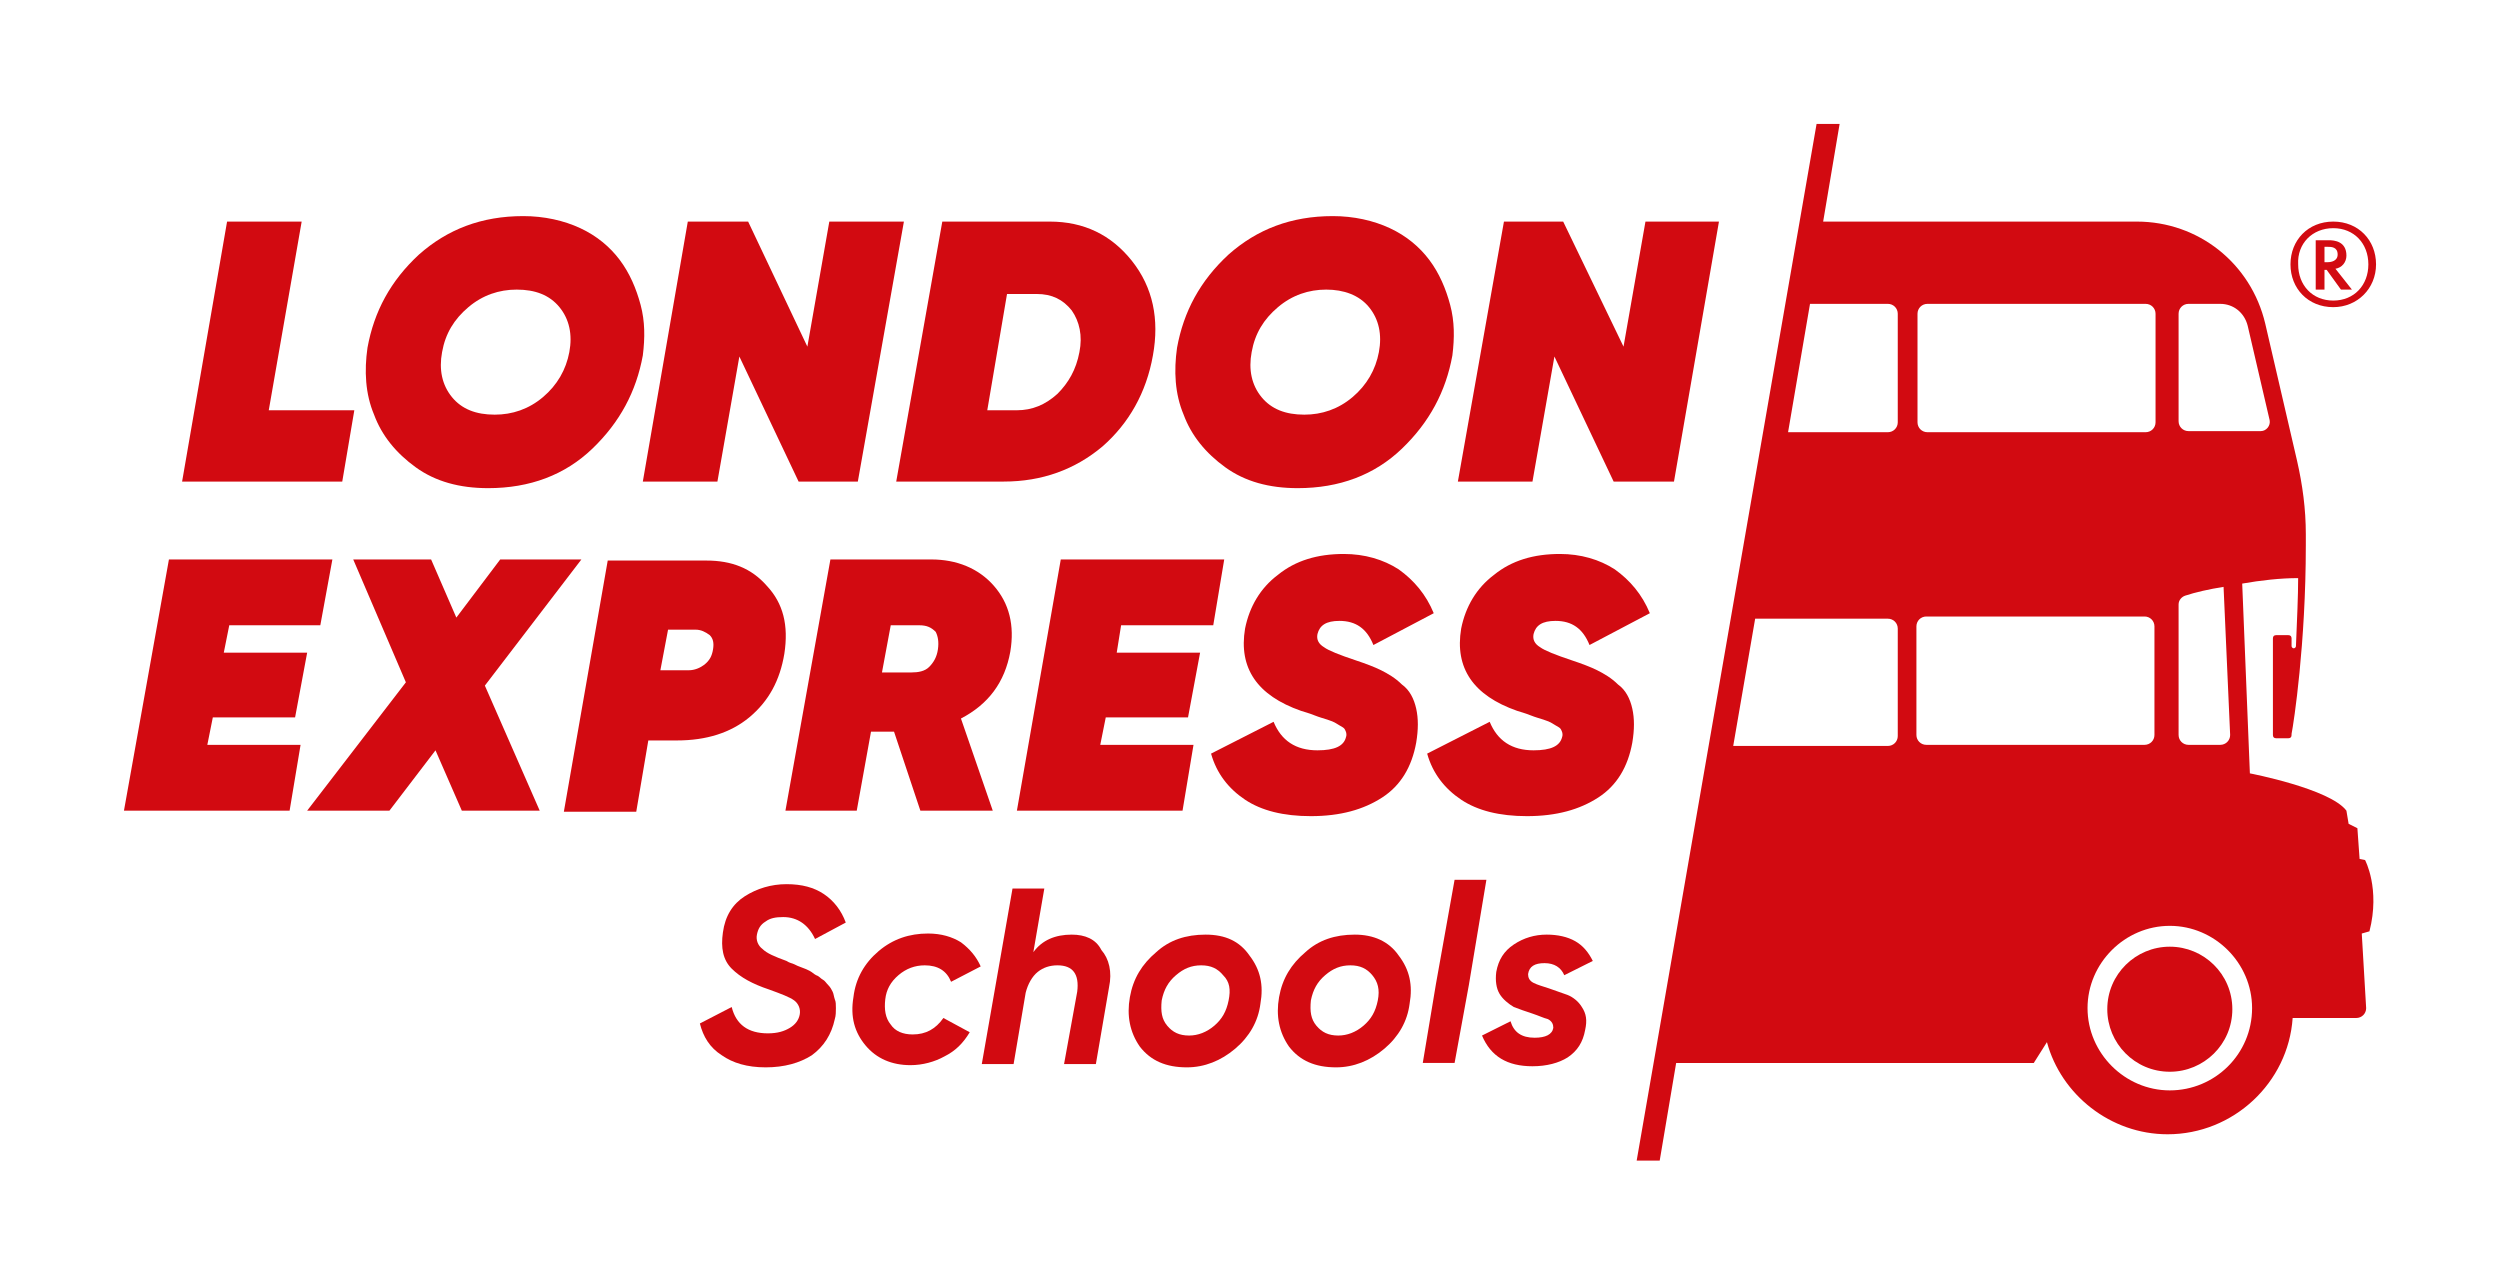
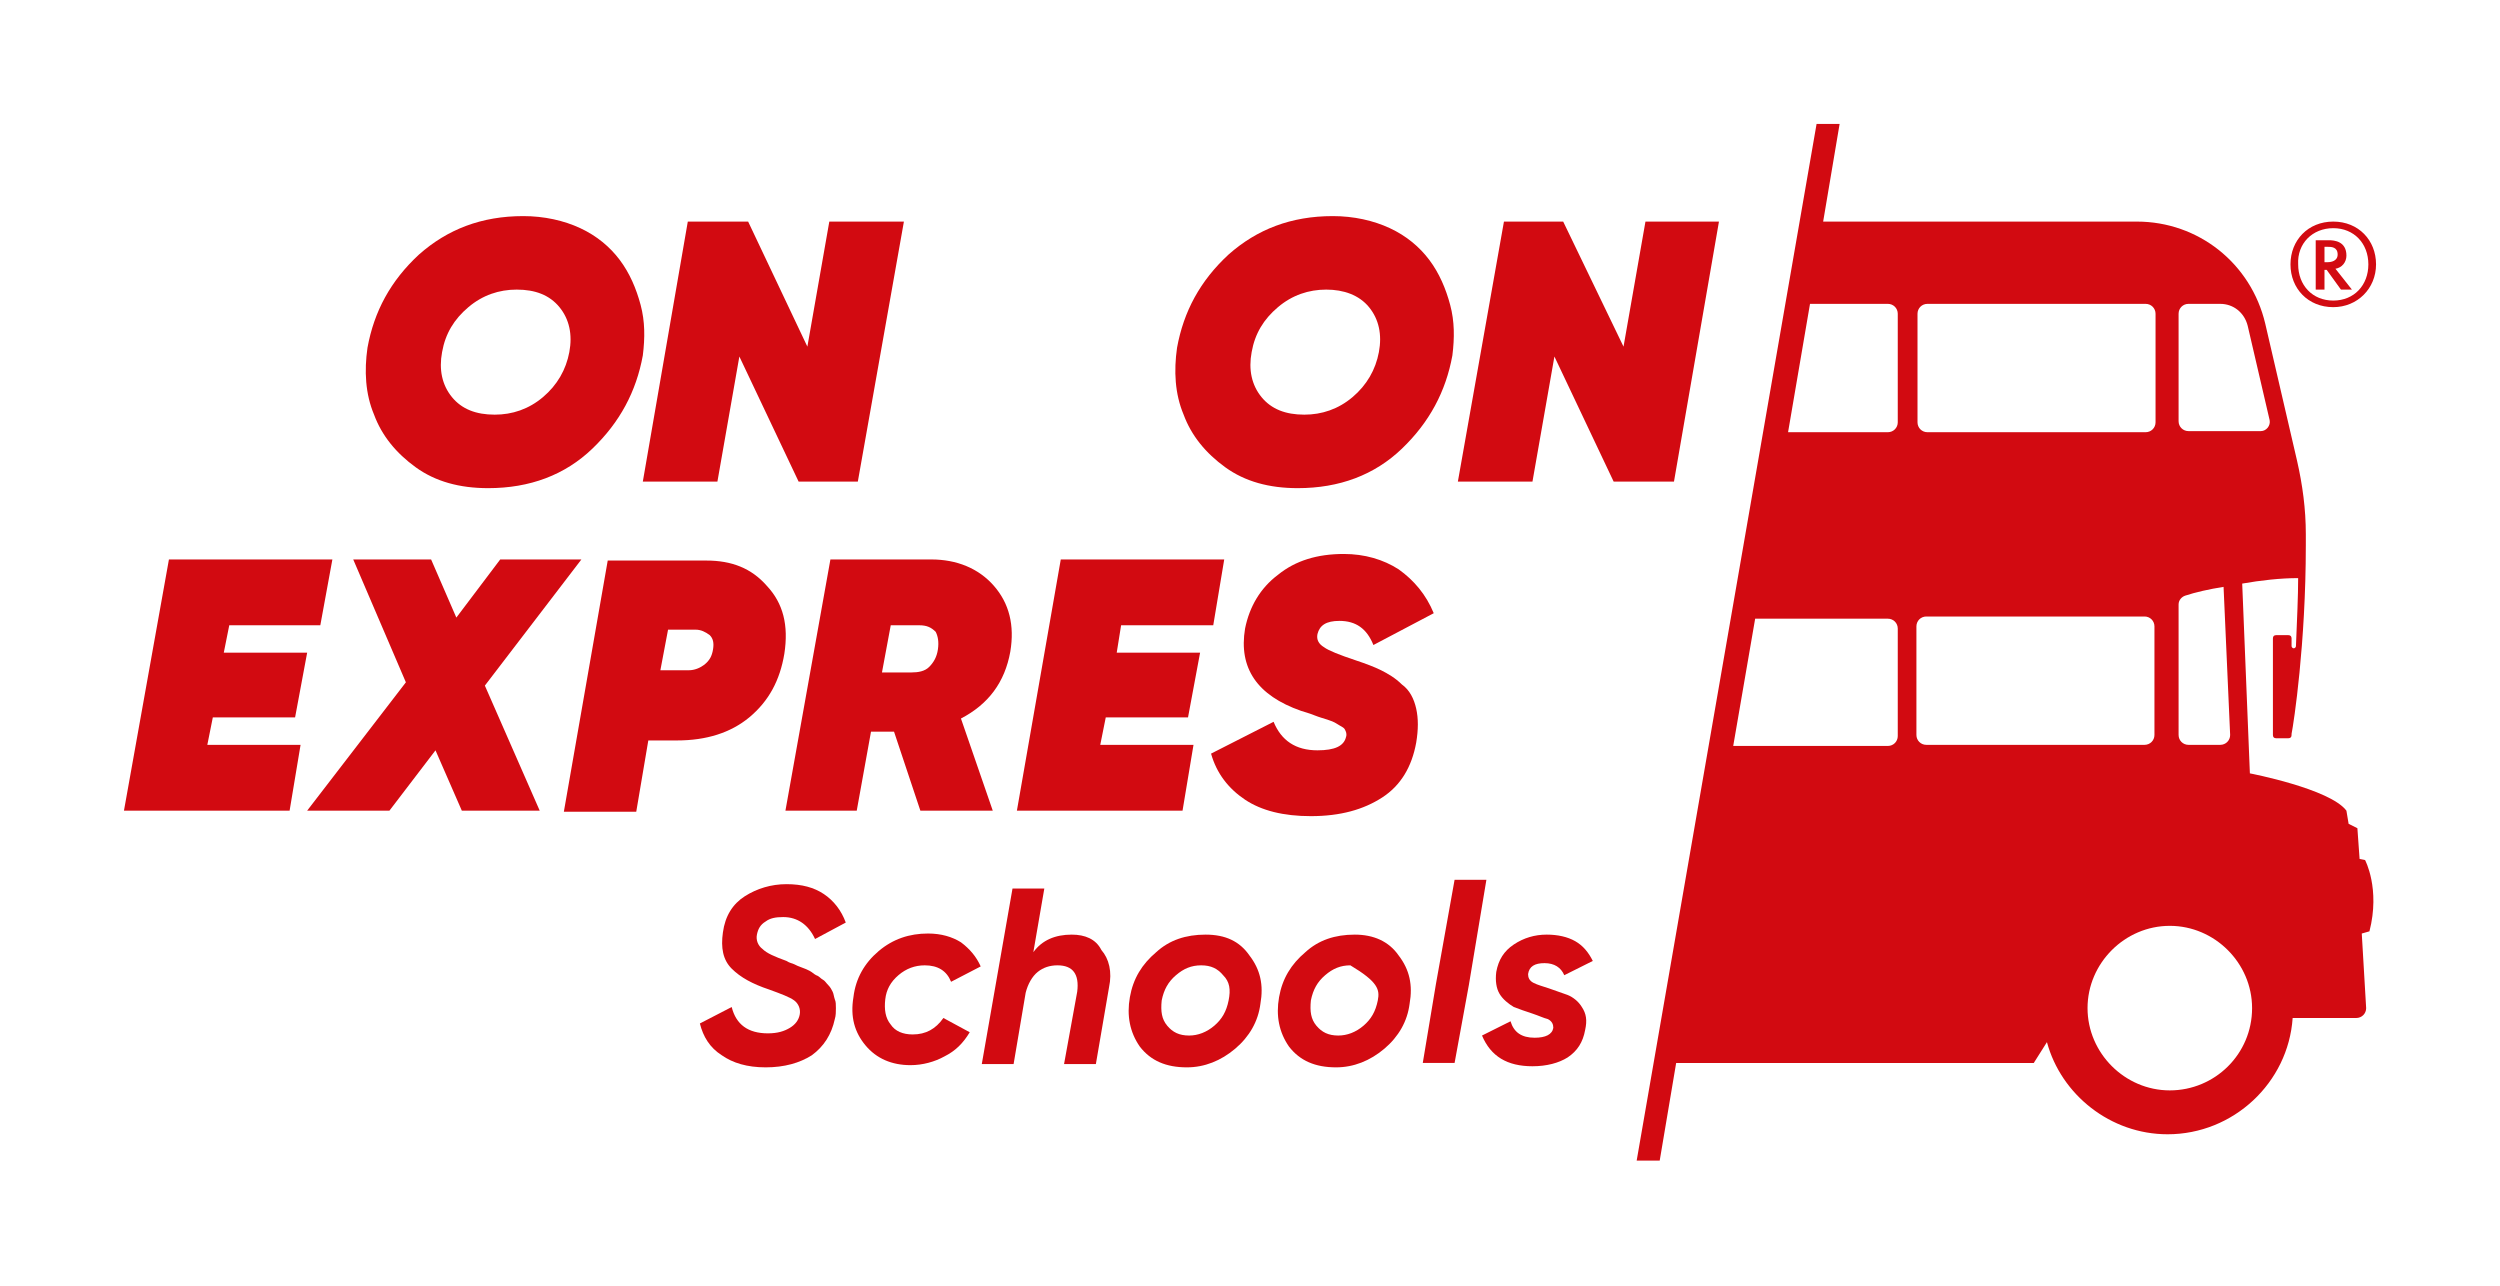
<svg xmlns="http://www.w3.org/2000/svg" version="1.1" id="Слой_1" x="0px" y="0px" viewBox="0 0 227.9 117.2" style="enable-background:new 0 0 227.9 117.2;" xml:space="preserve">
  <style type="text/css"> .st0{fill:#D20A11;} </style>
  <g>
-     <polygon class="st0" points="32.3,37.4 24.5,37.4 27.5,20.2 20.7,20.2 16.6,43.9 31.2,43.9 " />
    <path class="st0" d="M37.9,42.6c1.8,1.3,4,1.9,6.6,1.9c3.8,0,7-1.2,9.5-3.6c2.5-2.4,4-5.2,4.6-8.5c0.2-1.6,0.2-3.1-0.2-4.6 c-0.4-1.5-1-2.9-1.9-4.1c-0.9-1.2-2.1-2.2-3.6-2.9c-1.5-0.7-3.3-1.1-5.2-1.1c-3.8,0-6.9,1.2-9.5,3.5c-2.6,2.4-4.1,5.2-4.7,8.5 c-0.3,2.1-0.2,4.2,0.6,6.1C34.8,39.7,36.1,41.3,37.9,42.6z M40.3,32.1c0.3-1.7,1.1-3,2.4-4.1c1.3-1.1,2.8-1.6,4.4-1.6 c1.7,0,3,0.5,3.9,1.6c0.9,1.1,1.2,2.5,0.9,4.1c-0.3,1.6-1.1,3-2.4,4.1c-1.3,1.1-2.8,1.6-4.4,1.6c-1.7,0-3-0.5-3.9-1.6 C40.3,35.1,40,33.7,40.3,32.1z" />
    <polygon class="st0" points="65.4,43.9 67.4,32.5 72.8,43.9 78.2,43.9 82.4,20.2 75.6,20.2 73.6,31.6 68.2,20.2 62.7,20.2 58.6,43.9 " />
-     <path class="st0" d="M91.5,43.9c3.5,0,6.5-1.1,9-3.2c2.4-2.1,4-4.9,4.6-8.3c0.6-3.3,0-6.2-1.9-8.6c-1.9-2.4-4.4-3.6-7.5-3.6h-9.8 l-4.2,23.7H91.5z M91.8,26.8h2.7c1.4,0,2.4,0.5,3.2,1.5c0.7,1,1,2.3,0.7,3.8c-0.3,1.6-1,2.8-2,3.8c-1.1,1-2.3,1.5-3.7,1.5h-2.7 L91.8,26.8z" />
    <path class="st0" d="M111.7,42.6c1.8,1.3,4,1.9,6.6,1.9c3.8,0,7-1.2,9.5-3.6c2.5-2.4,4-5.2,4.6-8.5c0.2-1.6,0.2-3.1-0.2-4.6 c-0.4-1.5-1-2.9-1.9-4.1c-0.9-1.2-2.1-2.2-3.6-2.9c-1.5-0.7-3.3-1.1-5.2-1.1c-3.8,0-6.9,1.2-9.5,3.5c-2.6,2.4-4.1,5.2-4.7,8.5 c-0.3,2.1-0.2,4.2,0.6,6.1C108.6,39.7,109.9,41.3,111.7,42.6z M114.1,32.1c0.3-1.7,1.1-3,2.4-4.1c1.3-1.1,2.8-1.6,4.4-1.6 s3,0.5,3.9,1.6c0.9,1.1,1.2,2.5,0.9,4.1c-0.3,1.6-1.1,3-2.4,4.1c-1.3,1.1-2.8,1.6-4.4,1.6c-1.7,0-3-0.5-3.9-1.6 C114.1,35.1,113.8,33.7,114.1,32.1z" />
    <polygon class="st0" points="141.7,32.5 147.1,43.9 152.6,43.9 156.7,20.2 150,20.2 148,31.6 142.5,20.2 137.1,20.2 132.9,43.9 139.7,43.9 " />
    <polygon class="st0" points="26.9,65.4 28,59.5 20.4,59.5 20.9,57 29.2,57 30.3,51 15.4,51 11.3,73.9 26.4,73.9 27.4,67.9 18.9,67.9 19.4,65.4 " />
    <polygon class="st0" points="53,51 45.6,51 41.6,56.3 39.3,51 32.2,51 37,62.2 28,73.9 35.5,73.9 39.7,68.4 42.1,73.9 49.2,73.9 44.2,62.5 " />
    <path class="st0" d="M71.5,59.6c0.4-2.6-0.1-4.6-1.6-6.2c-1.4-1.6-3.2-2.3-5.5-2.3h-9l-4,22.9H58l1.1-6.5h2.6 c2.7,0,4.9-0.7,6.6-2.1C70.1,63.9,71.1,62,71.5,59.6z M65,59.2c-0.1,0.6-0.3,1-0.8,1.4c-0.4,0.3-0.9,0.5-1.4,0.5h-2.6l0.7-3.7h2.5 c0.5,0,0.9,0.2,1.3,0.5C65,58.2,65.1,58.6,65,59.2z" />
    <path class="st0" d="M92.1,59.4c0.4-2.4-0.1-4.4-1.5-6c-1.4-1.6-3.4-2.4-5.7-2.4h-9.2l-4.1,22.9h6.5l1.3-7.2h2.1l2.4,7.2h6.6 l-2.9-8.4C90.1,64.2,91.6,62.2,92.1,59.4z M85.5,59.2c-0.1,0.7-0.4,1.2-0.8,1.6c-0.4,0.4-1,0.5-1.6,0.5h-2.7l0.8-4.3h2.6 c0.7,0,1.1,0.2,1.5,0.6C85.5,58,85.6,58.5,85.5,59.2z" />
    <polygon class="st0" points="110.6,57 111.6,51 96.7,51 92.7,73.9 107.8,73.9 108.8,67.9 100.3,67.9 100.8,65.4 108.3,65.4 109.4,59.5 101.8,59.5 102.2,57 " />
    <path class="st0" d="M127.8,62.4c-0.6-0.6-1.3-1-1.9-1.3c-0.6-0.3-1.4-0.6-2.3-0.9c-1.5-0.5-2.5-0.9-2.9-1.2 c-0.5-0.3-0.7-0.7-0.6-1.2c0.2-0.8,0.8-1.2,2-1.2c1.5,0,2.5,0.7,3.1,2.2l5.5-2.9c-0.7-1.7-1.8-3-3.2-4c-1.4-0.9-3.1-1.4-5-1.4 c-2.4,0-4.4,0.6-6,1.9c-1.6,1.2-2.6,2.9-3,4.9c-0.6,3.6,1.1,6.1,5.1,7.5c0.3,0.1,0.7,0.2,1.2,0.4c0.5,0.2,0.9,0.3,1.2,0.4 c0.3,0.1,0.6,0.2,0.9,0.4c0.3,0.2,0.6,0.3,0.7,0.5c0.1,0.2,0.2,0.4,0.1,0.7c-0.2,0.8-1,1.2-2.6,1.2c-2,0-3.3-0.9-4-2.6l-5.7,2.9 c0.5,1.8,1.6,3.2,3.1,4.2c1.5,1,3.5,1.5,6,1.5c2.7,0,4.8-0.6,6.5-1.7c1.7-1.1,2.7-2.8,3.1-5c0.2-1.2,0.2-2.2,0-3.1 C128.9,63.7,128.5,62.9,127.8,62.4z" />
-     <path class="st0" d="M147.5,62.4c-0.6-0.6-1.3-1-1.9-1.3c-0.6-0.3-1.4-0.6-2.3-0.9c-1.5-0.5-2.5-0.9-2.9-1.2 c-0.5-0.3-0.7-0.7-0.6-1.2c0.2-0.8,0.8-1.2,2-1.2c1.5,0,2.5,0.7,3.1,2.2l5.5-2.9c-0.7-1.7-1.8-3-3.2-4c-1.4-0.9-3.1-1.4-5-1.4 c-2.4,0-4.4,0.6-6,1.9c-1.6,1.2-2.6,2.9-3,4.9c-0.6,3.6,1.1,6.1,5.1,7.5c0.3,0.1,0.7,0.2,1.2,0.4c0.5,0.2,0.9,0.3,1.2,0.4 c0.3,0.1,0.6,0.2,0.9,0.4c0.3,0.2,0.6,0.3,0.7,0.5c0.1,0.2,0.2,0.4,0.1,0.7c-0.2,0.8-1,1.2-2.6,1.2c-2,0-3.3-0.9-4-2.6l-5.7,2.9 c0.5,1.8,1.6,3.2,3.1,4.2c1.5,1,3.5,1.5,6,1.5c2.7,0,4.8-0.6,6.5-1.7c1.7-1.1,2.7-2.8,3.1-5c0.2-1.2,0.2-2.2,0-3.1 C148.6,63.7,148.2,62.9,147.5,62.4z" />
-     <path class="st0" d="M197.8,86.3c-3.1,0-5.7,2.5-5.7,5.7c0,3.1,2.5,5.7,5.7,5.7c3.1,0,5.7-2.5,5.7-5.7 C203.5,88.8,200.9,86.3,197.8,86.3z" />
    <path class="st0" d="M215.1,78.3l-0.2-2.8c-0.4-0.2-0.4-0.2-0.8-0.4c-0.1-0.5-0.1-0.7-0.2-1.2c-1.5-2-8.8-3.4-8.8-3.4l-0.7-17.3 c1.7-0.3,3.5-0.5,5.1-0.5c0,1.6-0.1,3.8-0.2,6.2c0,0.1-0.1,0.2-0.2,0.2c-0.1,0-0.2-0.1-0.2-0.2v-0.7c0-0.2-0.1-0.3-0.3-0.3h-1.1 c-0.2,0-0.3,0.1-0.3,0.3v8.8c0,0.2,0.1,0.3,0.3,0.3h1.1c0.2,0,0.3-0.1,0.3-0.3v-0.1c0.2-1,1.3-8.2,1.3-17.2v-1 c0-2.3-0.3-4.5-0.8-6.7l-2.9-12.5c-1.3-5.5-6.1-9.3-11.7-9.3h-28.6l1.5-8.9h-2.1l-16.4,94.5h2.1l1.5-8.9l32.6,0l1.2-1.9 c1.3,4.8,5.8,8.4,11,8.4c6,0,11-4.7,11.4-10.6h5.8c0.5,0,0.9-0.4,0.9-0.9l-0.4-6.8l0.7-0.2c1-3.9-0.4-6.5-0.4-6.5L215.1,78.3z M198.6,28.6c0-0.5,0.4-0.9,0.9-0.9h2.9c1.2,0,2.2,0.8,2.5,2l2,8.6c0.1,0.5-0.3,1-0.8,1h-6.6c-0.5,0-0.9-0.4-0.9-0.9V28.6z M203.3,67c0,0.5-0.4,0.9-0.9,0.9h-2.9c-0.5,0-0.9-0.4-0.9-0.9V55.1c0-0.4,0.3-0.7,0.6-0.8c0.9-0.3,2.2-0.6,3.5-0.8L203.3,67z M174.8,28.6c0-0.5,0.4-0.9,0.9-0.9h19.9c0.5,0,0.9,0.4,0.9,0.9v9.9c0,0.5-0.4,0.9-0.9,0.9h-19.9c-0.5,0-0.9-0.4-0.9-0.9V28.6z M165,27.7h7.1c0.5,0,0.9,0.4,0.9,0.9v9.9c0,0.5-0.4,0.9-0.9,0.9H163L165,27.7z M173,67.1c0,0.5-0.4,0.9-0.9,0.9h-14.1l2-11.6h12.1 c0.5,0,0.9,0.4,0.9,0.9V67.1z M175.6,67.9c-0.5,0-0.9-0.4-0.9-0.9v-9.9c0-0.5,0.4-0.9,0.9-0.9h19.9c0.5,0,0.9,0.4,0.9,0.9v9.9 c0,0.5-0.4,0.9-0.9,0.9H175.6z M197.8,99.4c-4.1,0-7.5-3.4-7.5-7.5c0-4.1,3.4-7.5,7.5-7.5c4.1,0,7.5,3.4,7.5,7.5 C205.3,96.1,201.9,99.4,197.8,99.4z" />
    <path class="st0" d="M69.8,84c0.4-0.3,0.9-0.4,1.6-0.4c1.3,0,2.3,0.7,2.9,2l2.8-1.5c-0.4-1.1-1.1-2-2-2.6c-0.9-0.6-2-0.9-3.4-0.9 c-1.4,0-2.7,0.4-3.8,1.1c-1.1,0.7-1.8,1.8-2,3.3c-0.2,1.4,0,2.5,0.8,3.3c0.8,0.8,1.9,1.4,3.4,1.9c1.1,0.4,1.9,0.7,2.3,1 c0.4,0.3,0.6,0.8,0.5,1.3c-0.1,0.5-0.4,0.9-0.9,1.2c-0.5,0.3-1.1,0.5-2,0.5c-1.8,0-2.9-0.8-3.3-2.4l-2.9,1.5c0.3,1.2,0.9,2.2,2,2.9 c1,0.7,2.3,1.1,4,1.1c1.7,0,3.1-0.4,4.2-1.1c1.1-0.8,1.8-1.9,2.1-3.3c0.1-0.3,0.1-0.7,0.1-1c0-0.3,0-0.6-0.1-0.8 c-0.1-0.3-0.1-0.5-0.2-0.7c-0.1-0.2-0.2-0.4-0.4-0.6c-0.2-0.2-0.3-0.4-0.5-0.5c-0.2-0.1-0.3-0.3-0.6-0.4c-0.2-0.1-0.4-0.3-0.6-0.4 c-0.2-0.1-0.4-0.2-0.7-0.3c-0.3-0.1-0.5-0.2-0.7-0.3c-0.2-0.1-0.4-0.1-0.7-0.3c-1.1-0.4-1.8-0.7-2.2-1.1c-0.4-0.3-0.6-0.8-0.5-1.3 C69.1,84.7,69.3,84.3,69.8,84z" />
    <path class="st0" d="M81.9,88.9c0.7-0.6,1.5-0.9,2.4-0.9c1.2,0,2,0.5,2.4,1.5l2.7-1.4c-0.4-0.9-1-1.6-1.8-2.2 c-0.8-0.5-1.8-0.8-3-0.8c-1.7,0-3.2,0.5-4.5,1.6c-1.3,1.1-2.1,2.5-2.3,4.2c-0.3,1.8,0.1,3.2,1.1,4.4c1,1.2,2.4,1.8,4.1,1.8 c1.1,0,2.2-0.3,3.1-0.8c1-0.5,1.7-1.2,2.3-2.2L86,92.8c-0.7,1-1.6,1.5-2.8,1.5c-0.9,0-1.6-0.3-2-0.9c-0.5-0.6-0.6-1.4-0.5-2.3 C80.8,90.2,81.2,89.5,81.9,88.9z" />
    <path class="st0" d="M97.7,85.2c-1.5,0-2.7,0.5-3.5,1.6l1-5.8h-2.9l-2.8,16h2.9l1.1-6.5c0.2-0.8,0.6-1.5,1.1-1.9 c0.5-0.4,1.1-0.6,1.8-0.6c0.7,0,1.2,0.2,1.5,0.6c0.3,0.4,0.4,1,0.3,1.8l-1.2,6.6h2.9l1.2-7c0.3-1.4,0-2.6-0.7-3.4 C99.9,85.6,98.9,85.2,97.7,85.2z" />
    <path class="st0" d="M109.9,85.2c-1.8,0-3.3,0.5-4.5,1.6c-1.3,1.1-2.1,2.4-2.4,4.1c-0.3,1.7,0,3.2,0.9,4.5c1,1.3,2.4,1.9,4.3,1.9 c1.6,0,3.1-0.6,4.4-1.7c1.3-1.1,2.1-2.5,2.3-4.1c0.3-1.7,0-3.1-1-4.4C113,85.8,111.7,85.2,109.9,85.2z M112,91.2 c-0.2,1-0.6,1.7-1.3,2.3c-0.7,0.6-1.5,0.9-2.3,0.9c-0.9,0-1.5-0.3-2-0.9c-0.5-0.6-0.6-1.3-0.5-2.3c0.2-1,0.6-1.7,1.3-2.3 c0.7-0.6,1.4-0.9,2.3-0.9c0.9,0,1.5,0.3,2,0.9C112.1,89.5,112.2,90.2,112,91.2z" />
-     <path class="st0" d="M123.5,85.2c-1.8,0-3.3,0.5-4.5,1.6c-1.3,1.1-2.1,2.4-2.4,4.1c-0.3,1.7,0,3.2,0.9,4.5c1,1.3,2.4,1.9,4.3,1.9 c1.6,0,3.1-0.6,4.4-1.7c1.3-1.1,2.1-2.5,2.3-4.1c0.3-1.7,0-3.1-1-4.4C126.6,85.8,125.2,85.2,123.5,85.2z M125.6,91.2 c-0.2,1-0.6,1.7-1.3,2.3c-0.7,0.6-1.5,0.9-2.3,0.9c-0.9,0-1.5-0.3-2-0.9c-0.5-0.6-0.6-1.3-0.5-2.3c0.2-1,0.6-1.7,1.3-2.3 c0.7-0.6,1.4-0.9,2.3-0.9c0.9,0,1.5,0.3,2,0.9C125.6,89.5,125.8,90.2,125.6,91.2z" />
+     <path class="st0" d="M123.5,85.2c-1.8,0-3.3,0.5-4.5,1.6c-1.3,1.1-2.1,2.4-2.4,4.1c-0.3,1.7,0,3.2,0.9,4.5c1,1.3,2.4,1.9,4.3,1.9 c1.6,0,3.1-0.6,4.4-1.7c1.3-1.1,2.1-2.5,2.3-4.1c0.3-1.7,0-3.1-1-4.4C126.6,85.8,125.2,85.2,123.5,85.2z M125.6,91.2 c-0.2,1-0.6,1.7-1.3,2.3c-0.7,0.6-1.5,0.9-2.3,0.9c-0.9,0-1.5-0.3-2-0.9c-0.5-0.6-0.6-1.3-0.5-2.3c0.2-1,0.6-1.7,1.3-2.3 c0.7-0.6,1.4-0.9,2.3-0.9C125.6,89.5,125.8,90.2,125.6,91.2z" />
    <polygon class="st0" points="132.6,80.2 130.9,89.7 129.7,96.9 132.6,96.9 133.9,89.8 135.5,80.2 " />
    <path class="st0" d="M140.8,87.8c0.9,0,1.5,0.4,1.8,1.1l2.6-1.3c-0.4-0.8-0.9-1.4-1.6-1.8c-0.7-0.4-1.6-0.6-2.6-0.6 c-1.1,0-2.1,0.3-3,0.9c-0.9,0.6-1.4,1.4-1.6,2.5c-0.1,0.8,0,1.5,0.3,2c0.3,0.5,0.8,0.9,1.3,1.2c0.5,0.2,1.1,0.4,1.7,0.6 c0.6,0.2,1,0.4,1.4,0.5c0.4,0.2,0.5,0.5,0.5,0.8c-0.1,0.6-0.7,0.9-1.7,0.9c-1.2,0-1.9-0.5-2.2-1.5l-2.6,1.3 c0.8,1.9,2.3,2.8,4.6,2.8c1.3,0,2.4-0.3,3.2-0.8c0.9-0.6,1.4-1.4,1.6-2.5c0.2-0.9,0.1-1.5-0.3-2.1c-0.3-0.5-0.8-0.9-1.3-1.1 c-0.6-0.2-1.1-0.4-1.7-0.6c-0.6-0.2-1-0.3-1.4-0.5c-0.4-0.2-0.5-0.5-0.5-0.8C139.4,88.1,139.9,87.8,140.8,87.8z" />
    <path class="st0" d="M212.7,28c2.2,0,3.9-1.7,3.9-3.9c0-2.2-1.6-3.9-3.9-3.9s-3.9,1.7-3.9,3.9C208.8,26.3,210.4,28,212.7,28z M212.7,20.8c1.9,0,3.2,1.4,3.2,3.3c0,1.9-1.3,3.3-3.2,3.3c-1.9,0-3.2-1.4-3.2-3.3C209.4,22.2,210.8,20.8,212.7,20.8z" />
    <path class="st0" d="M211.9,24.6h0.2l1.3,1.8h1l-1.5-1.9c0.6-0.1,1-0.6,1-1.2c0-1.3-1.1-1.4-1.6-1.4h-1.2v4.5h0.8V24.6z M211.9,22.5h0.3c0.3,0,0.9,0,0.9,0.7c0,0.6-0.6,0.7-0.9,0.7h-0.3V22.5z" />
  </g>
</svg>